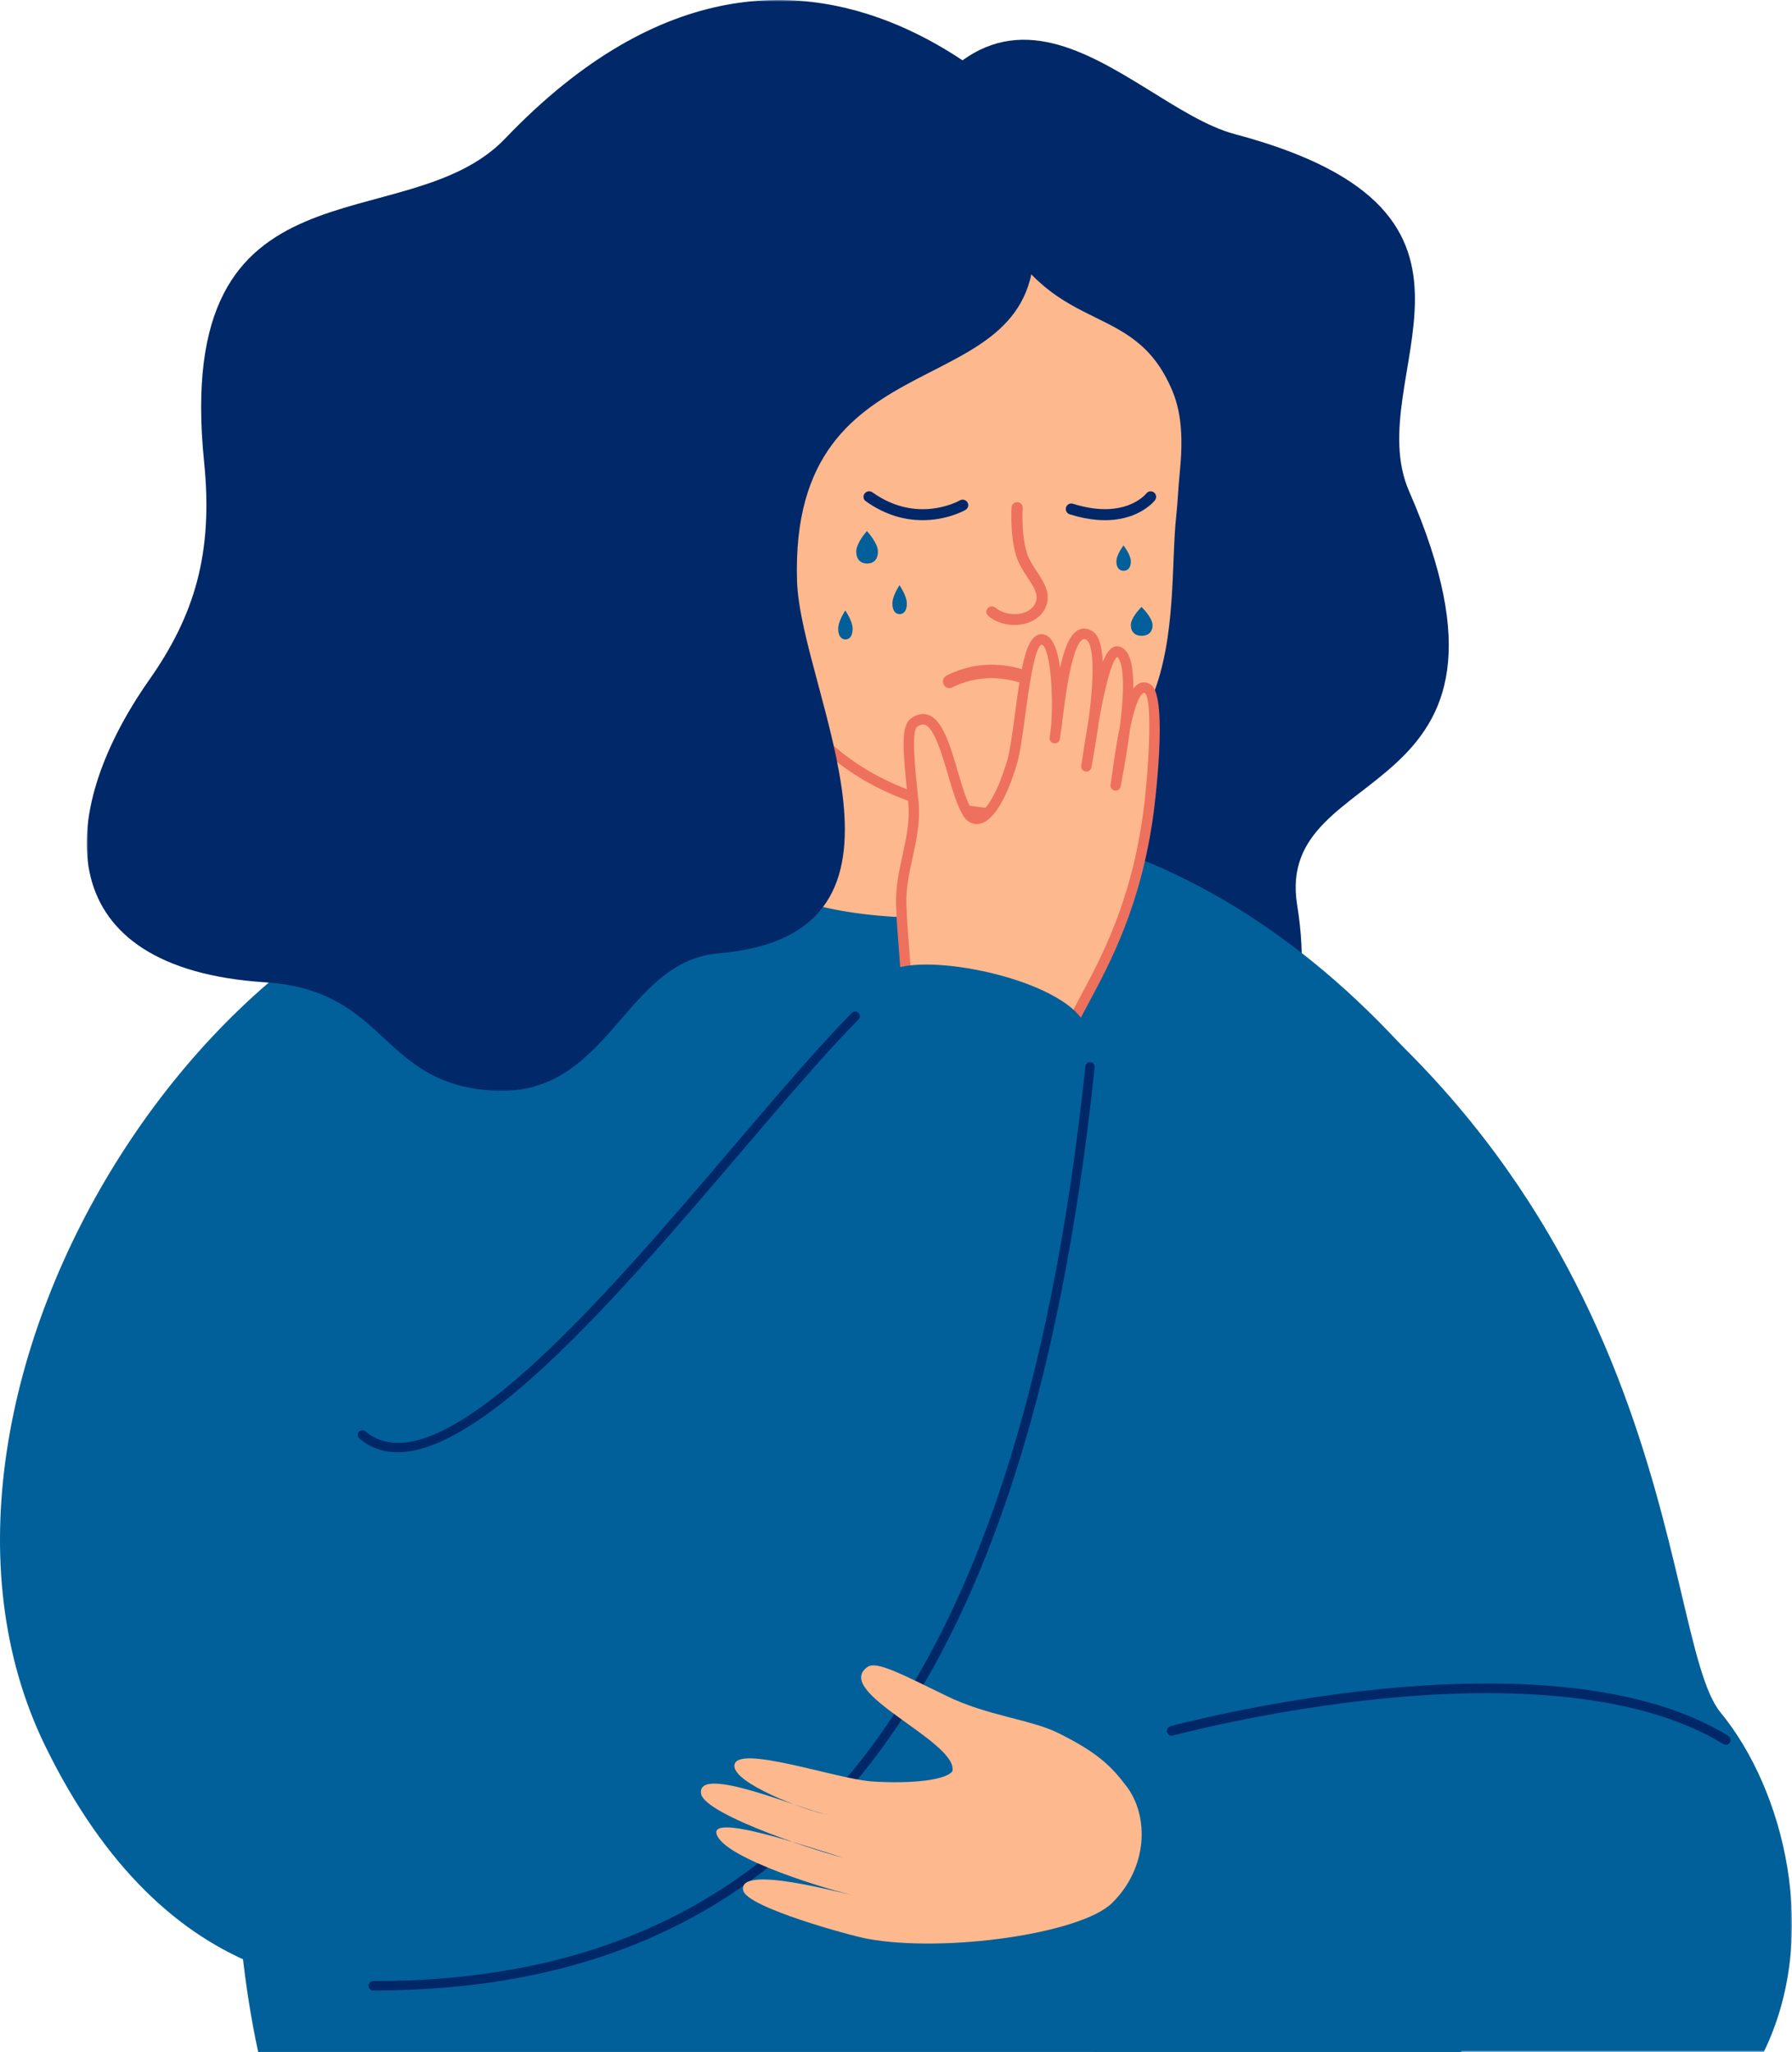
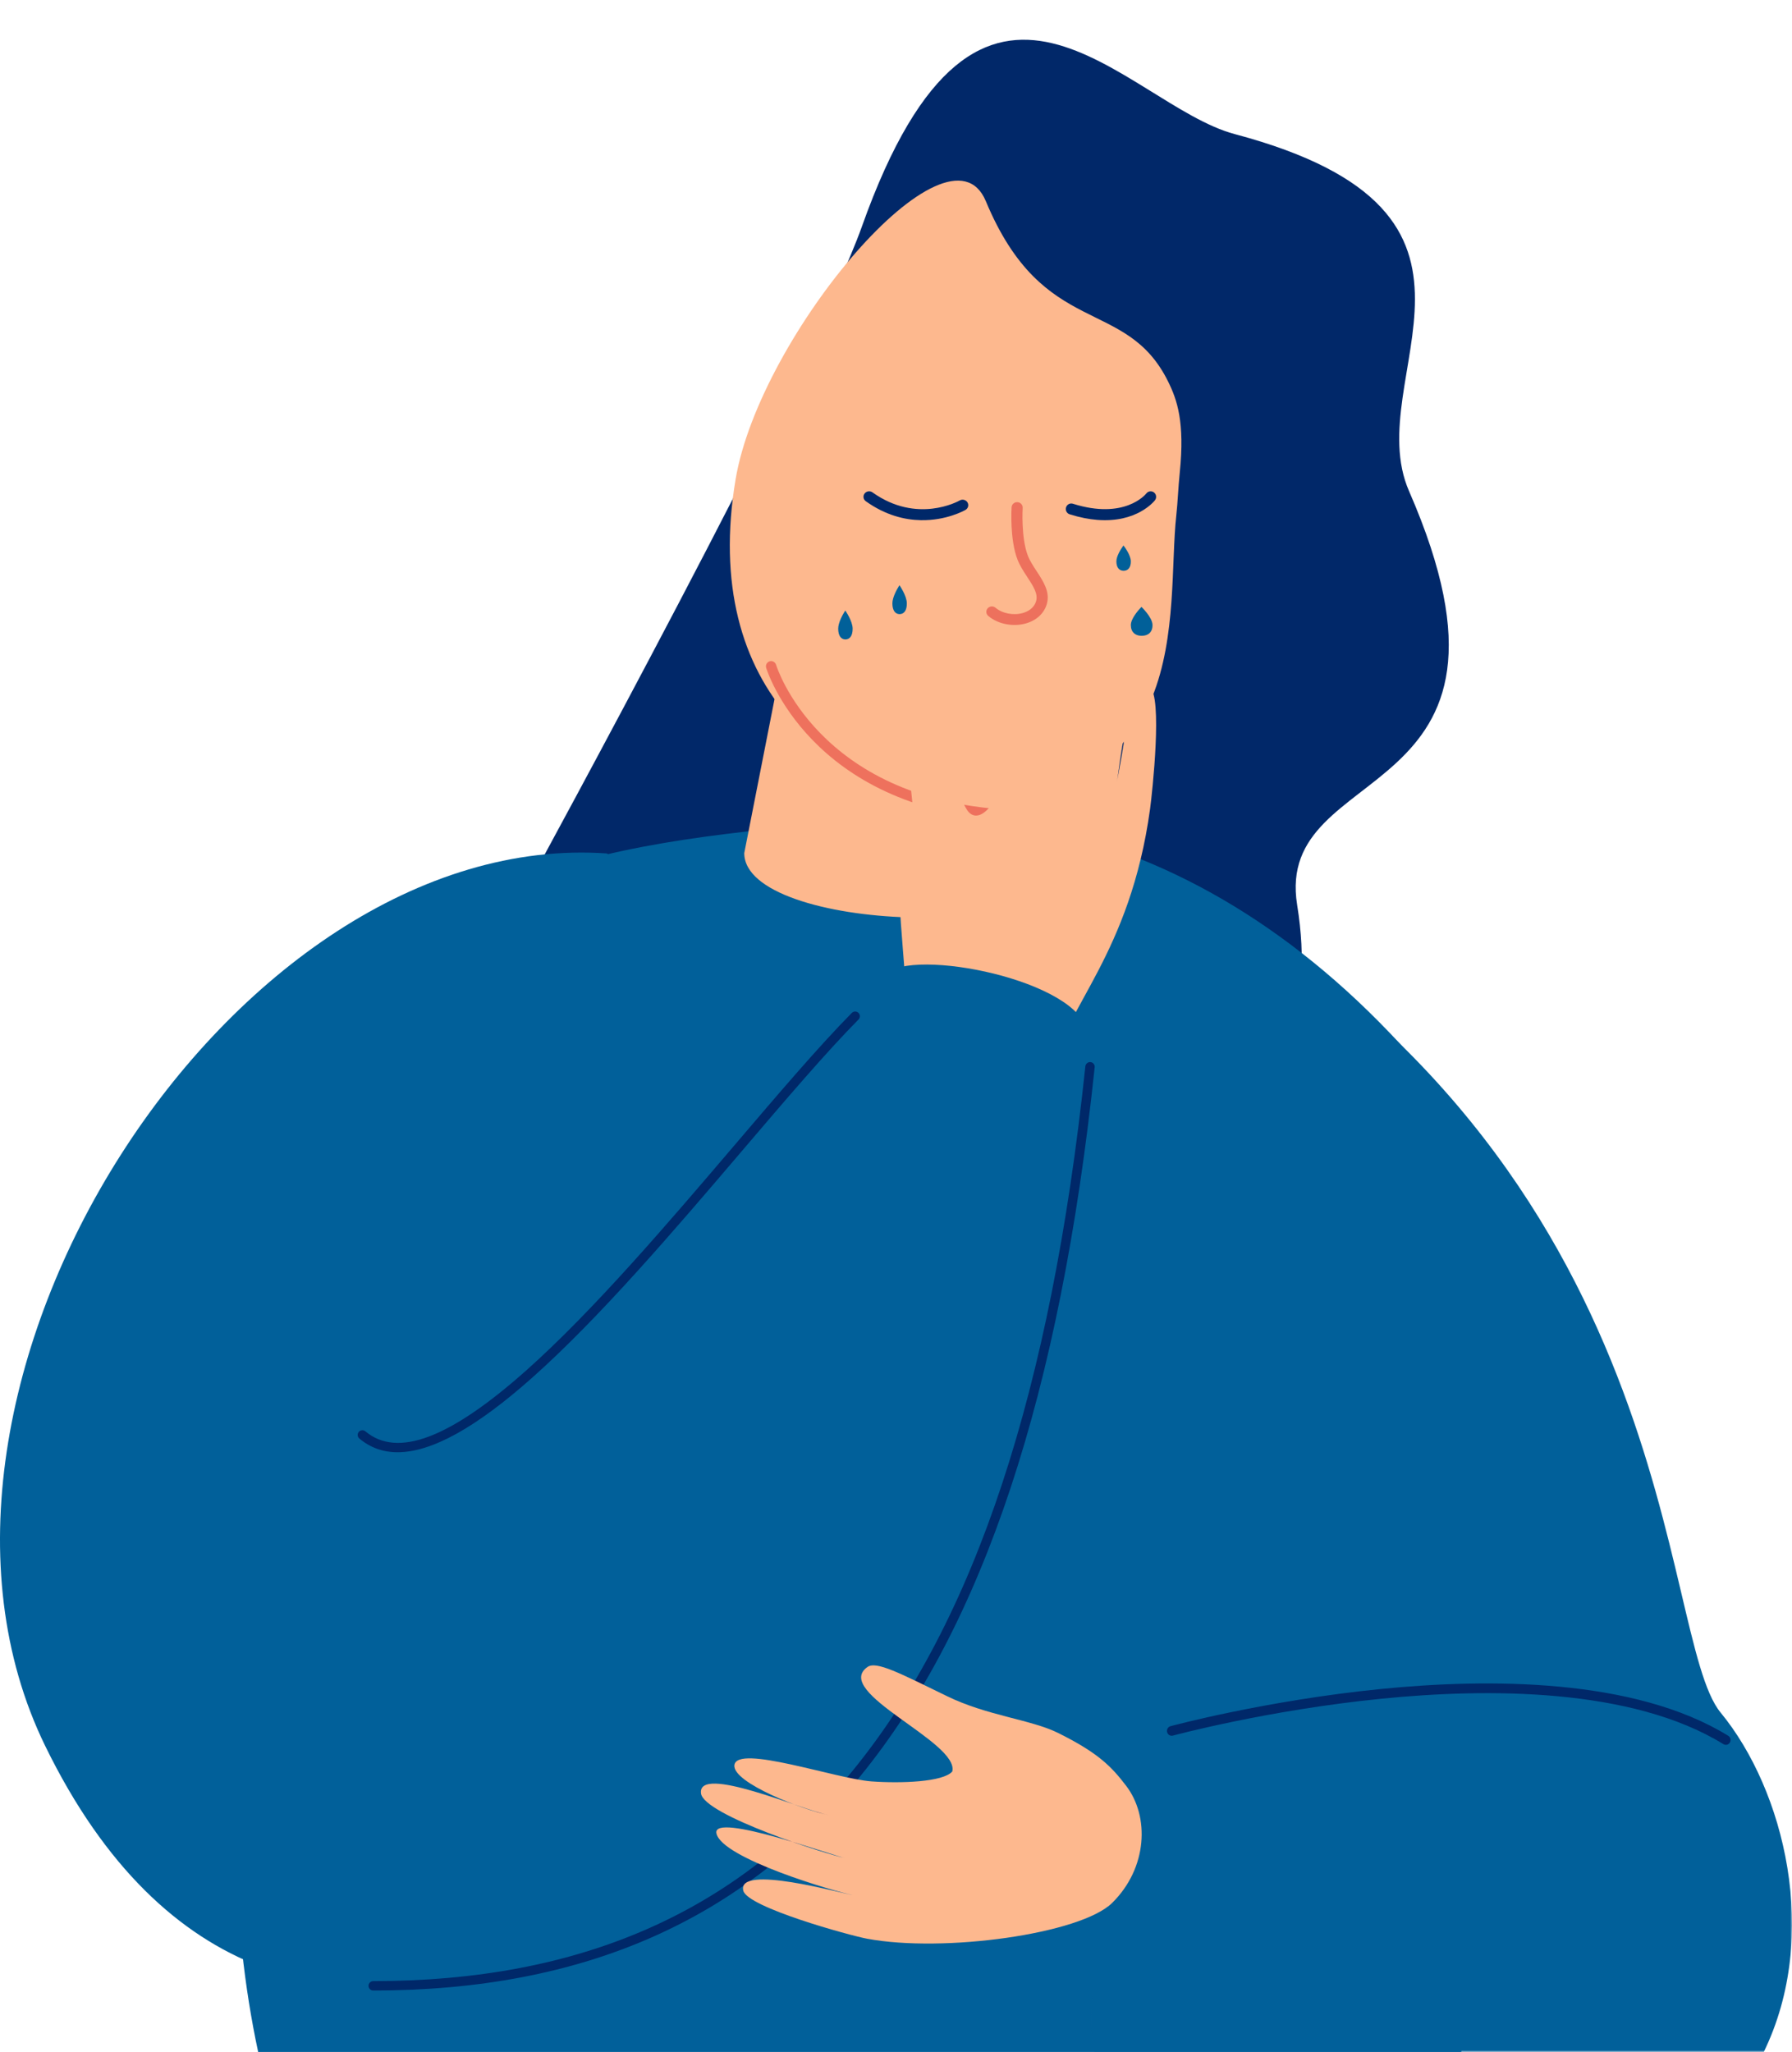
<svg xmlns="http://www.w3.org/2000/svg" xmlns:xlink="http://www.w3.org/1999/xlink" width="496px" height="568px" viewBox="0 0 496 568" version="1.1">
  <title>Group 51</title>
  <defs>
    <polygon id="path-1" points="0 0 274 0 274 302 0 302" />
    <polygon id="path-3" points="0 0 194 0 194 324 0 324" />
  </defs>
  <g id="Page-1" stroke="none" stroke-width="1" fill="none" fill-rule="evenodd">
    <g id="5-TRASTORNO-DE-PERSONALIDAD-8-Transtrono-esquizoide-de-la-personalidad" transform="translate(-865, -200)">
      <g id="Group-2" transform="translate(0, 168)">
        <g id="Group-51" transform="translate(865, 32)">
          <path d="M147,243.445 C162.638,285.122 378.769,372.784 359.033,250.504 C352.434,209.623 428.662,224.516 390.008,135.961 C376.083,104.058 424.352,59.08 341.741,37.117 C311.491,29.074 271.662,-30.437 238.557,62.717 C225.347,99.885 147,243.445 147,243.445" id="Fill-1" fill="#012869" />
          <path d="M434,355.453 C433.547,447.923 417.595,522.539 404.428,568 L71.451,568 C55.946,495.663 70.687,407.187 91.377,301.12 C107.419,235.13 184.689,232.646 237.904,226.936 C306.778,219.543 380.294,255.35 434,355.453" id="Fill-3" fill="#01609A" />
          <path d="M222.733,151 L206,236.147 C206,257.997 297.548,261.1 294.946,238.13 L288.29,192.877 L222.733,151 Z" id="Fill-5" fill="#FDB88E" />
          <path d="M326.551,130.695 C326.102,135.114 325.986,139.004 325.583,142.645 C324.118,155.882 325.687,176.345 318.886,193.022 C311.761,210.495 292.507,222 275.355,222 C230.057,221.998 193.805,190.707 203.615,132.607 C210.37,92.649 262.559,30.921 272.865,55.69 C288.866,94.114 311.611,81.787 323.358,105.698 C325.825,110.699 327.958,116.903 326.551,130.695" id="Fill-7" fill="#FDB88E" />
          <path d="M303.71,143.914 C314.648,144.784 319.442,138.779 319.679,138.471 C320.194,137.805 320.077,136.844 319.42,136.323 C318.763,135.807 317.817,135.92 317.302,136.581 C317.038,136.913 311.219,143.935 296.961,139.442 C296.159,139.187 295.317,139.641 295.069,140.447 C294.821,141.254 295.266,142.112 296.062,142.363 C298.887,143.253 301.431,143.733 303.71,143.914" id="Fill-9" fill="#002869" />
          <path d="M254.879,143.995 C261.901,144.128 266.894,141.342 267.229,141.151 C267.974,140.724 268.222,139.792 267.783,139.068 C267.345,138.345 266.39,138.104 265.644,138.529 C265.167,138.8 253.78,145.07 241.49,136.295 C240.793,135.798 239.815,135.943 239.303,136.621 C238.792,137.298 238.942,138.249 239.637,138.746 C245.089,142.639 250.397,143.911 254.879,143.995" id="Fill-11" fill="#002869" />
          <path d="M278.712,172.821 C280.474,173.124 282.33,173.048 284.045,172.546 C286.94,171.7 289.021,169.739 289.752,167.165 C290.694,163.856 288.777,160.934 286.922,158.108 C286.001,156.705 285.051,155.255 284.494,153.811 C282.57,148.814 283.058,140.672 283.063,140.591 C283.115,139.763 282.459,139.053 281.623,139.003 C280.776,138.952 280.047,139.58 279.994,140.406 C279.972,140.765 279.459,149.263 281.616,154.865 C282.285,156.604 283.325,158.189 284.332,159.723 C285.959,162.202 287.364,164.344 286.789,166.364 C286.182,168.5 284.255,169.355 283.162,169.675 C280.568,170.433 277.435,169.841 275.549,168.234 C274.912,167.691 273.94,167.752 273.379,168.377 C272.821,169 272.887,169.947 273.526,170.491 C274.934,171.69 276.766,172.486 278.712,172.821" id="Fill-13" fill="#ED715D" />
          <path d="M278.568,227 C278.54,227 278.511,226.999 278.483,226.998 C224.054,223.795 212.172,185.236 212.058,184.847 C211.836,184.084 212.269,183.284 213.028,183.059 C213.783,182.834 214.582,183.27 214.808,184.032 C214.917,184.403 226.317,221.041 278.651,224.12 C279.441,224.167 280.044,224.848 279.998,225.643 C279.953,226.409 279.322,227 278.568,227" id="Fill-15" fill="#EE715D" />
          <path d="M251,166.999 C251.016,169.105 250.128,169.987 249.022,170 C248.966,170.001 248.91,169.998 248.856,169.995 C247.829,169.922 247.015,169.045 247,167.047 C246.987,165.313 248.325,163.015 248.798,162.256 C248.901,162.092 248.962,162 248.962,162 C248.962,162 250.984,164.892 251,166.999" id="Fill-17" fill="#016099" />
          <path d="M236,173.999 C236.016,176.105 235.128,176.987 234.022,177 C233.966,177.001 233.91,176.998 233.856,176.995 C232.829,176.922 232.015,176.045 232,174.047 C231.987,172.313 233.325,170.015 233.798,169.256 C233.901,169.092 233.962,169 233.962,169 C233.962,169 235.984,171.892 236,173.999" id="Fill-19" fill="#016099" />
-           <path d="M243,152.624 C243.023,154.993 241.691,155.985 240.034,156 C239.949,156.001 239.866,155.998 239.784,155.994 C238.243,155.913 237.023,154.926 237,152.677 C236.981,150.727 238.987,148.142 239.697,147.288 C239.851,147.104 239.943,147 239.943,147 C239.943,147 242.976,150.254 243,152.624" id="Fill-21" fill="#016099" />
          <path d="M319,172.999 C319.024,175.105 317.691,175.987 316.034,176 C315.949,176.001 315.866,175.998 315.784,175.995 C314.244,175.922 313.023,175.045 313,173.046 C312.981,171.313 314.987,169.015 315.697,168.256 C315.851,168.092 315.943,168 315.943,168 C315.943,168 318.976,170.892 319,172.999" id="Fill-23" fill="#016099" />
          <path d="M313,155.374 C313.016,157.217 312.128,157.988 311.022,158 C310.966,158.001 310.91,157.999 310.856,157.995 C309.829,157.932 309.015,157.165 309,155.416 C308.987,153.898 310.325,151.888 310.798,151.224 C310.901,151.081 310.962,151 310.962,151 C310.962,151 312.984,153.531 313,155.374" id="Fill-25" fill="#016099" />
          <path d="M168.104,236.256 C64.534,228.842 -35.836,384.188 12.495,483.267 C78.539,618.662 213.639,511.983 224.319,476.337 C248.991,393.989 168.104,236.256 168.104,236.256" id="Fill-27" fill="#01609A" />
          <g id="Group-31" transform="translate(24, 0)">
            <mask id="mask-2" fill="white">
              <use xlink:href="#path-1" />
            </mask>
            <g id="Clip-30" />
-             <path d="M274,46.036 C274,46.036 202.352,-52.19 115.856,38.318 C88.271,67.182 23.686,40.974 32.491,127.847 C35.062,153.215 29.819,170.369 17.297,188.208 C-9.32,226.126 -9.969,268.105 49.439,271.919 C80.579,273.918 81.154,295.86 105.157,300.939 C144.347,309.231 146.7,266.271 174.86,263.905 C237.068,258.678 197.543,191.38 196.607,160.809 C194.454,90.471 264.55,114.218 262.206,65.663 L274,46.036 Z" id="Fill-29" fill="#012869" mask="url(#mask-2)" />
          </g>
          <g id="Group-34" transform="translate(302, 244)">
            <mask id="mask-4" fill="white">
              <use xlink:href="#path-3" />
            </mask>
            <g id="Clip-33" />
            <path d="M186.192,324 L0.875,324 C-1.504,311.759 0.797,297.024 9.893,279.528 C68.538,166.672 25.282,0 25.282,0 C165.069,79.38 156.616,208.656 174.255,230.079 C191.847,251.444 201.901,291.775 186.192,324" id="Fill-32" fill="#01609A" mask="url(#mask-4)" />
          </g>
-           <path d="M276.975,184.11 C285.67,184.878 291.876,189.394 292.263,189.681 C293.057,190.271 293.237,191.415 292.669,192.237 C292.098,193.057 290.994,193.246 290.203,192.658 C290.05,192.544 277.319,183.371 263.541,190.302 C262.667,190.745 261.606,190.366 261.178,189.455 C260.752,188.546 261.117,187.451 261.996,187.009 C267.345,184.316 272.492,183.715 276.975,184.11" id="Fill-35" fill="#ED715D" />
          <path d="M249.014,249.199 C248.709,239.511 253.481,230.801 252.402,220.895 C250.947,207.529 250.409,200.799 252.735,199.266 C260.996,193.825 262.846,216.636 267.646,224.173 C269.911,227.73 275.078,226.145 279.959,210.654 C282.682,202.013 283.412,175.273 288.736,176.586 C293.207,177.685 293.178,197.217 292.039,203.622 C293.275,196.968 294.874,171.633 301.588,175.375 C307.194,178.499 301.726,206.953 300.895,211.373 C301.395,209.256 305.376,177.031 310.212,180.04 C315.816,183.527 309.934,212.156 309.101,216.576 C309.759,213.904 312.319,186.125 318.199,190.151 C321.843,192.645 318.931,219.494 318.32,223.948 C312.79,264.225 294.422,279.225 292.02,295 L253.064,288.377 C253.064,288.377 251.025,281.475 250.758,275.113 C250.422,267.158 249.266,257.194 249.014,249.199" id="Fill-37" fill="#FDB88E" />
-           <path d="M254.585,288.612 L290.754,294.897 C291.932,289.117 294.928,283.525 298.644,276.589 C305.093,264.554 313.118,249.574 316.466,224.652 C317.87,214.202 319.116,193.832 316.938,191.909 C316.69,191.736 316.609,191.77 316.555,191.794 C315.304,192.346 314.045,195.655 312.794,201.67 C312.266,205.854 311.477,210.826 310.36,216.743 L310.311,217.008 C310.258,217.328 310.213,217.568 310.17,217.744 C309.988,218.503 309.238,218.975 308.482,218.813 C307.724,218.65 307.233,217.909 307.374,217.142 L307.495,216.499 C307.594,215.882 307.728,214.909 307.876,213.833 C308.538,209.022 309.216,204.735 309.975,201.131 C311.881,185.886 310.109,182.553 309.23,181.831 C308.3,182.506 306.59,185.951 304.153,199.639 C303.679,203.177 303.036,207.227 302.186,211.86 C302.138,212.147 302.101,212.347 302.07,212.48 C301.894,213.243 301.141,213.719 300.385,213.564 C299.624,213.403 299.129,212.662 299.27,211.892 L299.317,211.639 C299.335,211.542 299.353,211.445 299.371,211.35 C299.457,210.826 299.584,209.975 299.725,209.034 C300.273,205.389 300.798,202.128 301.311,199.225 C303.26,184.513 302.342,178.033 300.657,177.074 C300.134,176.776 299.893,176.898 299.763,176.963 C296.689,178.515 294.943,192.403 294.104,199.076 C293.82,201.339 293.574,203.294 293.339,204.59 C293.196,205.37 292.448,205.886 291.679,205.748 C290.903,205.608 290.386,204.863 290.522,204.082 C291.963,195.804 290.891,179.084 288.324,178.439 C286.307,178.944 284.598,191.76 283.777,197.92 C283.036,203.473 282.336,208.719 281.369,211.854 C278.249,221.974 274.61,227.585 270.847,228.079 C269.193,228.295 267.654,227.479 266.631,225.838 C264.934,223.115 263.669,218.813 262.33,214.259 C260.667,208.605 258.597,201.569 256.021,200.632 C255.639,200.495 255.008,200.394 253.914,201.131 C252.157,202.315 253.249,212.566 254.213,221.611 C254.808,227.202 253.677,232.41 252.582,237.447 C251.635,241.808 250.74,245.928 250.874,250.287 C251.005,254.538 251.392,259.428 251.767,264.156 C252.097,268.325 252.439,272.635 252.596,276.428 C252.795,281.31 254.056,286.584 254.585,288.612 M291.957,298 C291.862,298.002 291.765,297.995 291.67,297.978 L253.201,291.294 C252.662,291.2 252.223,290.805 252.07,290.277 C251.986,289.986 250.004,283.068 249.737,276.547 C249.583,272.81 249.243,268.527 248.915,264.385 C248.538,259.622 248.148,254.697 248.014,250.376 C247.869,245.661 248.844,241.172 249.788,236.831 C250.881,231.798 251.914,227.044 251.368,221.918 C249.709,206.34 249.389,200.713 252.323,198.737 C253.93,197.654 255.502,197.38 256.993,197.924 C260.93,199.356 262.942,206.198 265.073,213.442 C266.298,217.609 267.566,221.919 269.055,224.307 C269.689,225.326 270.283,225.248 270.478,225.223 C272.292,224.984 275.518,221.117 278.637,211.001 C279.533,208.096 280.217,202.967 280.941,197.537 C282.545,185.515 283.728,178.073 286.635,176.088 C287.365,175.59 288.19,175.437 289.018,175.646 C291.476,176.263 292.78,180.136 293.416,184.879 C294.58,179.478 296.111,175.585 298.48,174.389 C299.272,173.988 300.536,173.696 302.066,174.567 C302.954,175.073 304.871,176.165 305.22,183.222 C306.16,180.912 307.129,179.611 308.178,179.128 C308.992,178.752 309.867,178.818 310.641,179.311 C312.177,180.288 313.783,182.667 313.669,190.651 C314.205,189.936 314.782,189.432 315.407,189.156 C316.438,188.701 317.566,188.841 318.581,189.552 C323.54,193.02 319.345,224.719 319.301,225.039 C315.884,250.48 307.375,266.361 301.162,277.957 C297.268,285.223 294.193,290.963 293.328,296.773 C293.27,297.157 293.062,297.5 292.75,297.727 C292.517,297.896 292.24,297.99 291.957,298" id="Fill-39" fill="#EE715D" />
          <path d="M300.987,287.112 C292.49,424.371 226.462,512.029 200.839,520.346 C111.967,549.19 95.789,498.964 91.299,471.51 C83.188,421.922 115.056,387.584 131.528,383.647 C169.669,374.531 208.854,329.424 245.648,269.101 C255.76,262.42 301.888,272.551 300.987,287.112" id="Fill-41" fill="#01609A" />
          <path d="M110.056,402 C105.995,402 102.473,400.73 99.462,398.198 C98.913,397.736 98.843,396.918 99.307,396.37 C99.77,395.823 100.591,395.752 101.141,396.215 C109.977,403.644 124.503,398.158 145.553,379.444 C164.247,362.824 185.098,338.365 203.494,316.785 C215.426,302.788 226.696,289.568 235.771,280.387 C236.276,279.876 237.1,279.871 237.612,280.373 C238.124,280.876 238.13,281.697 237.626,282.207 C228.617,291.32 217.377,304.505 205.478,318.464 C187.027,340.108 166.115,364.641 147.286,381.38 C131.784,395.162 119.475,402 110.056,402" id="Fill-43" fill="#002869" />
          <path d="M103.297,551 C102.581,551 102,550.417 102,549.699 C102,548.981 102.581,548.398 103.297,548.398 C160.598,548.398 204.005,529.348 235.999,490.159 C269.884,448.654 290.954,384.871 300.413,295.163 C300.489,294.447 301.139,293.941 301.839,294.005 C302.551,294.081 303.068,294.722 302.993,295.436 C293.479,385.664 272.221,449.898 238.006,491.808 C205.488,531.638 161.425,551 103.297,551" id="Fill-45" fill="#002869" />
          <path d="M292.742,479.646 C285.342,475.996 273.209,474.926 262.173,469.545 C249.037,463.141 242.549,459.717 240.1,461.446 C230.199,468.439 265.628,482.25 263.573,490.374 C261.08,493.281 249.392,493.708 241.207,493.112 C231.401,492.399 203.985,482.768 203.272,488.606 C202.675,493.506 222.502,501.092 229.438,502.452 C222.211,501.093 192.99,488.243 194.027,496.441 C194.785,502.449 229.1,513.437 233.903,514.33 C231.563,514.004 197.098,501.467 198.294,507.477 C199.682,514.441 231.228,523.674 236.033,524.565 C233.069,524.18 203.902,515.91 205.731,523.362 C206.863,527.977 235.173,535.758 239.975,536.658 C261.148,540.621 299.13,535.358 307.853,526.731 C317.672,517.019 318.179,502.804 311.713,494.348 C307.753,489.17 304.147,485.272 292.742,479.646" id="Fill-47" fill="#FDB88E" />
          <path d="M477.694,483 C477.467,483 477.236,482.939 477.026,482.809 C451.617,467.136 411.593,467.308 382.49,470.214 C350.833,473.373 324.895,480.367 324.637,480.437 C323.938,480.626 323.227,480.197 323.044,479.477 C322.859,478.757 323.276,478.02 323.972,477.831 C324.232,477.76 350.342,470.717 382.202,467.534 C411.705,464.588 452.338,464.442 478.364,480.496 C478.983,480.876 479.185,481.704 478.815,482.343 C478.571,482.766 478.138,483 477.694,483" id="Fill-49" fill="#002869" />
        </g>
      </g>
    </g>
  </g>
</svg>